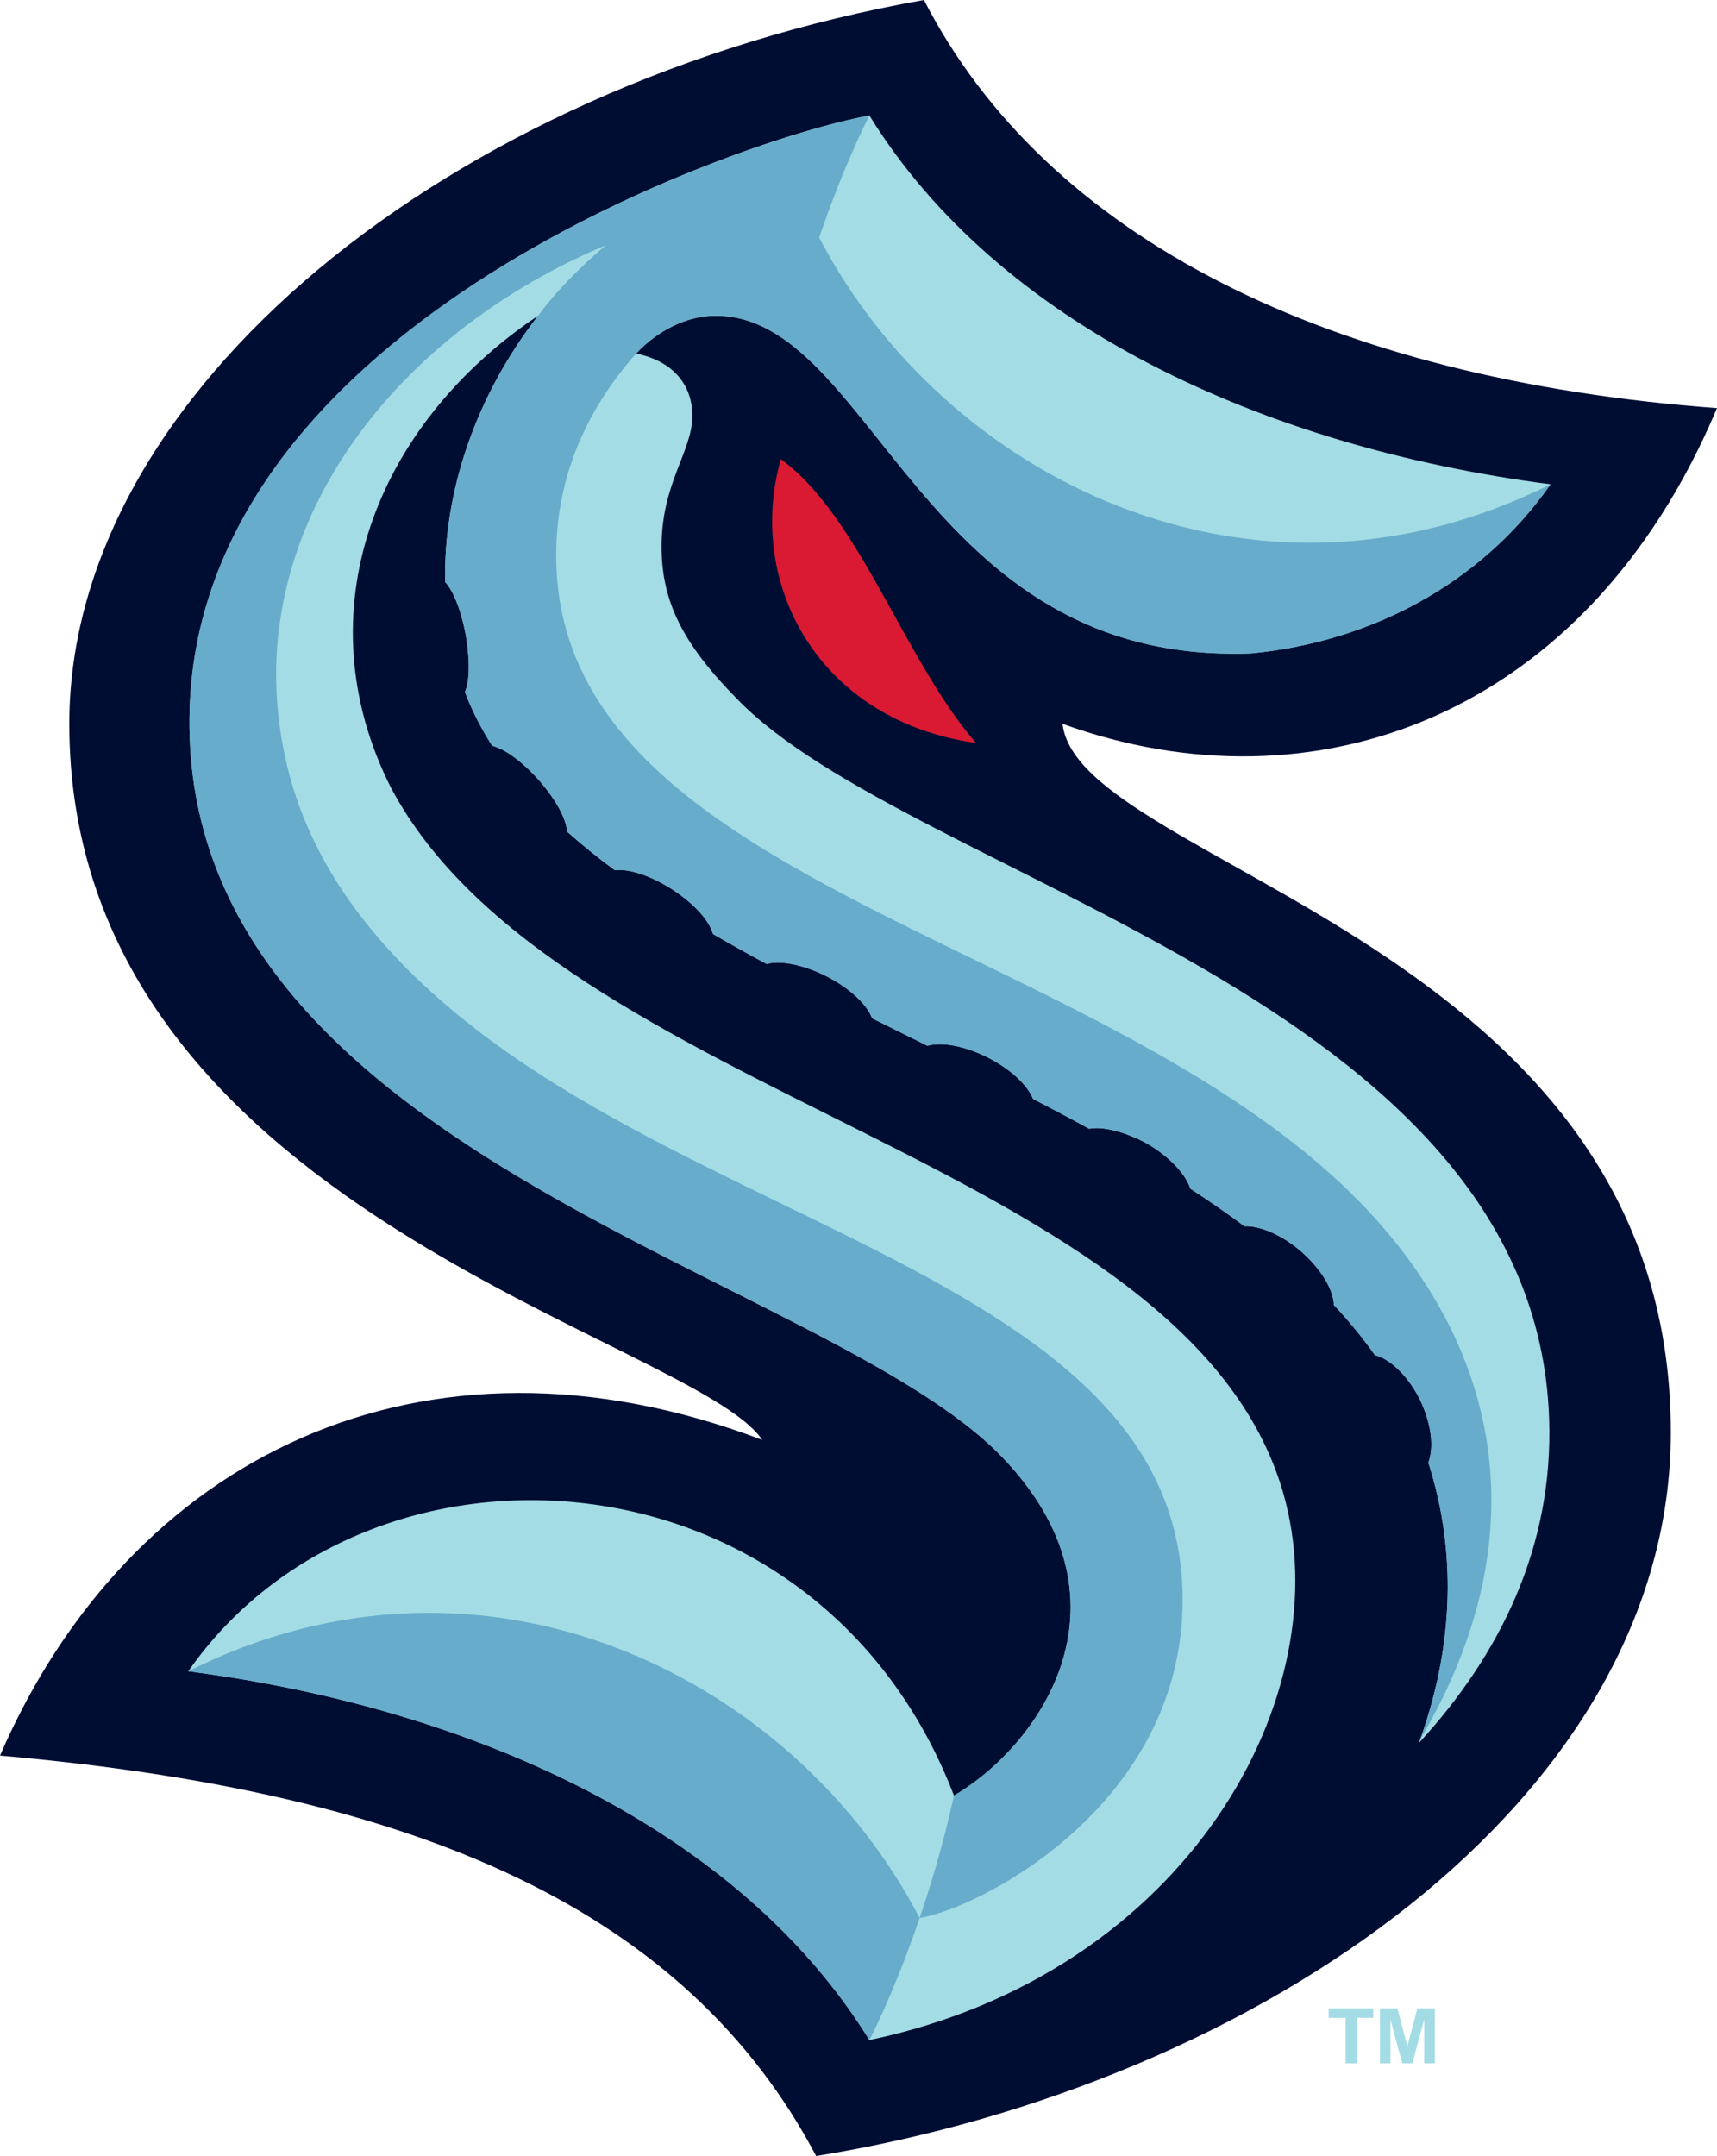
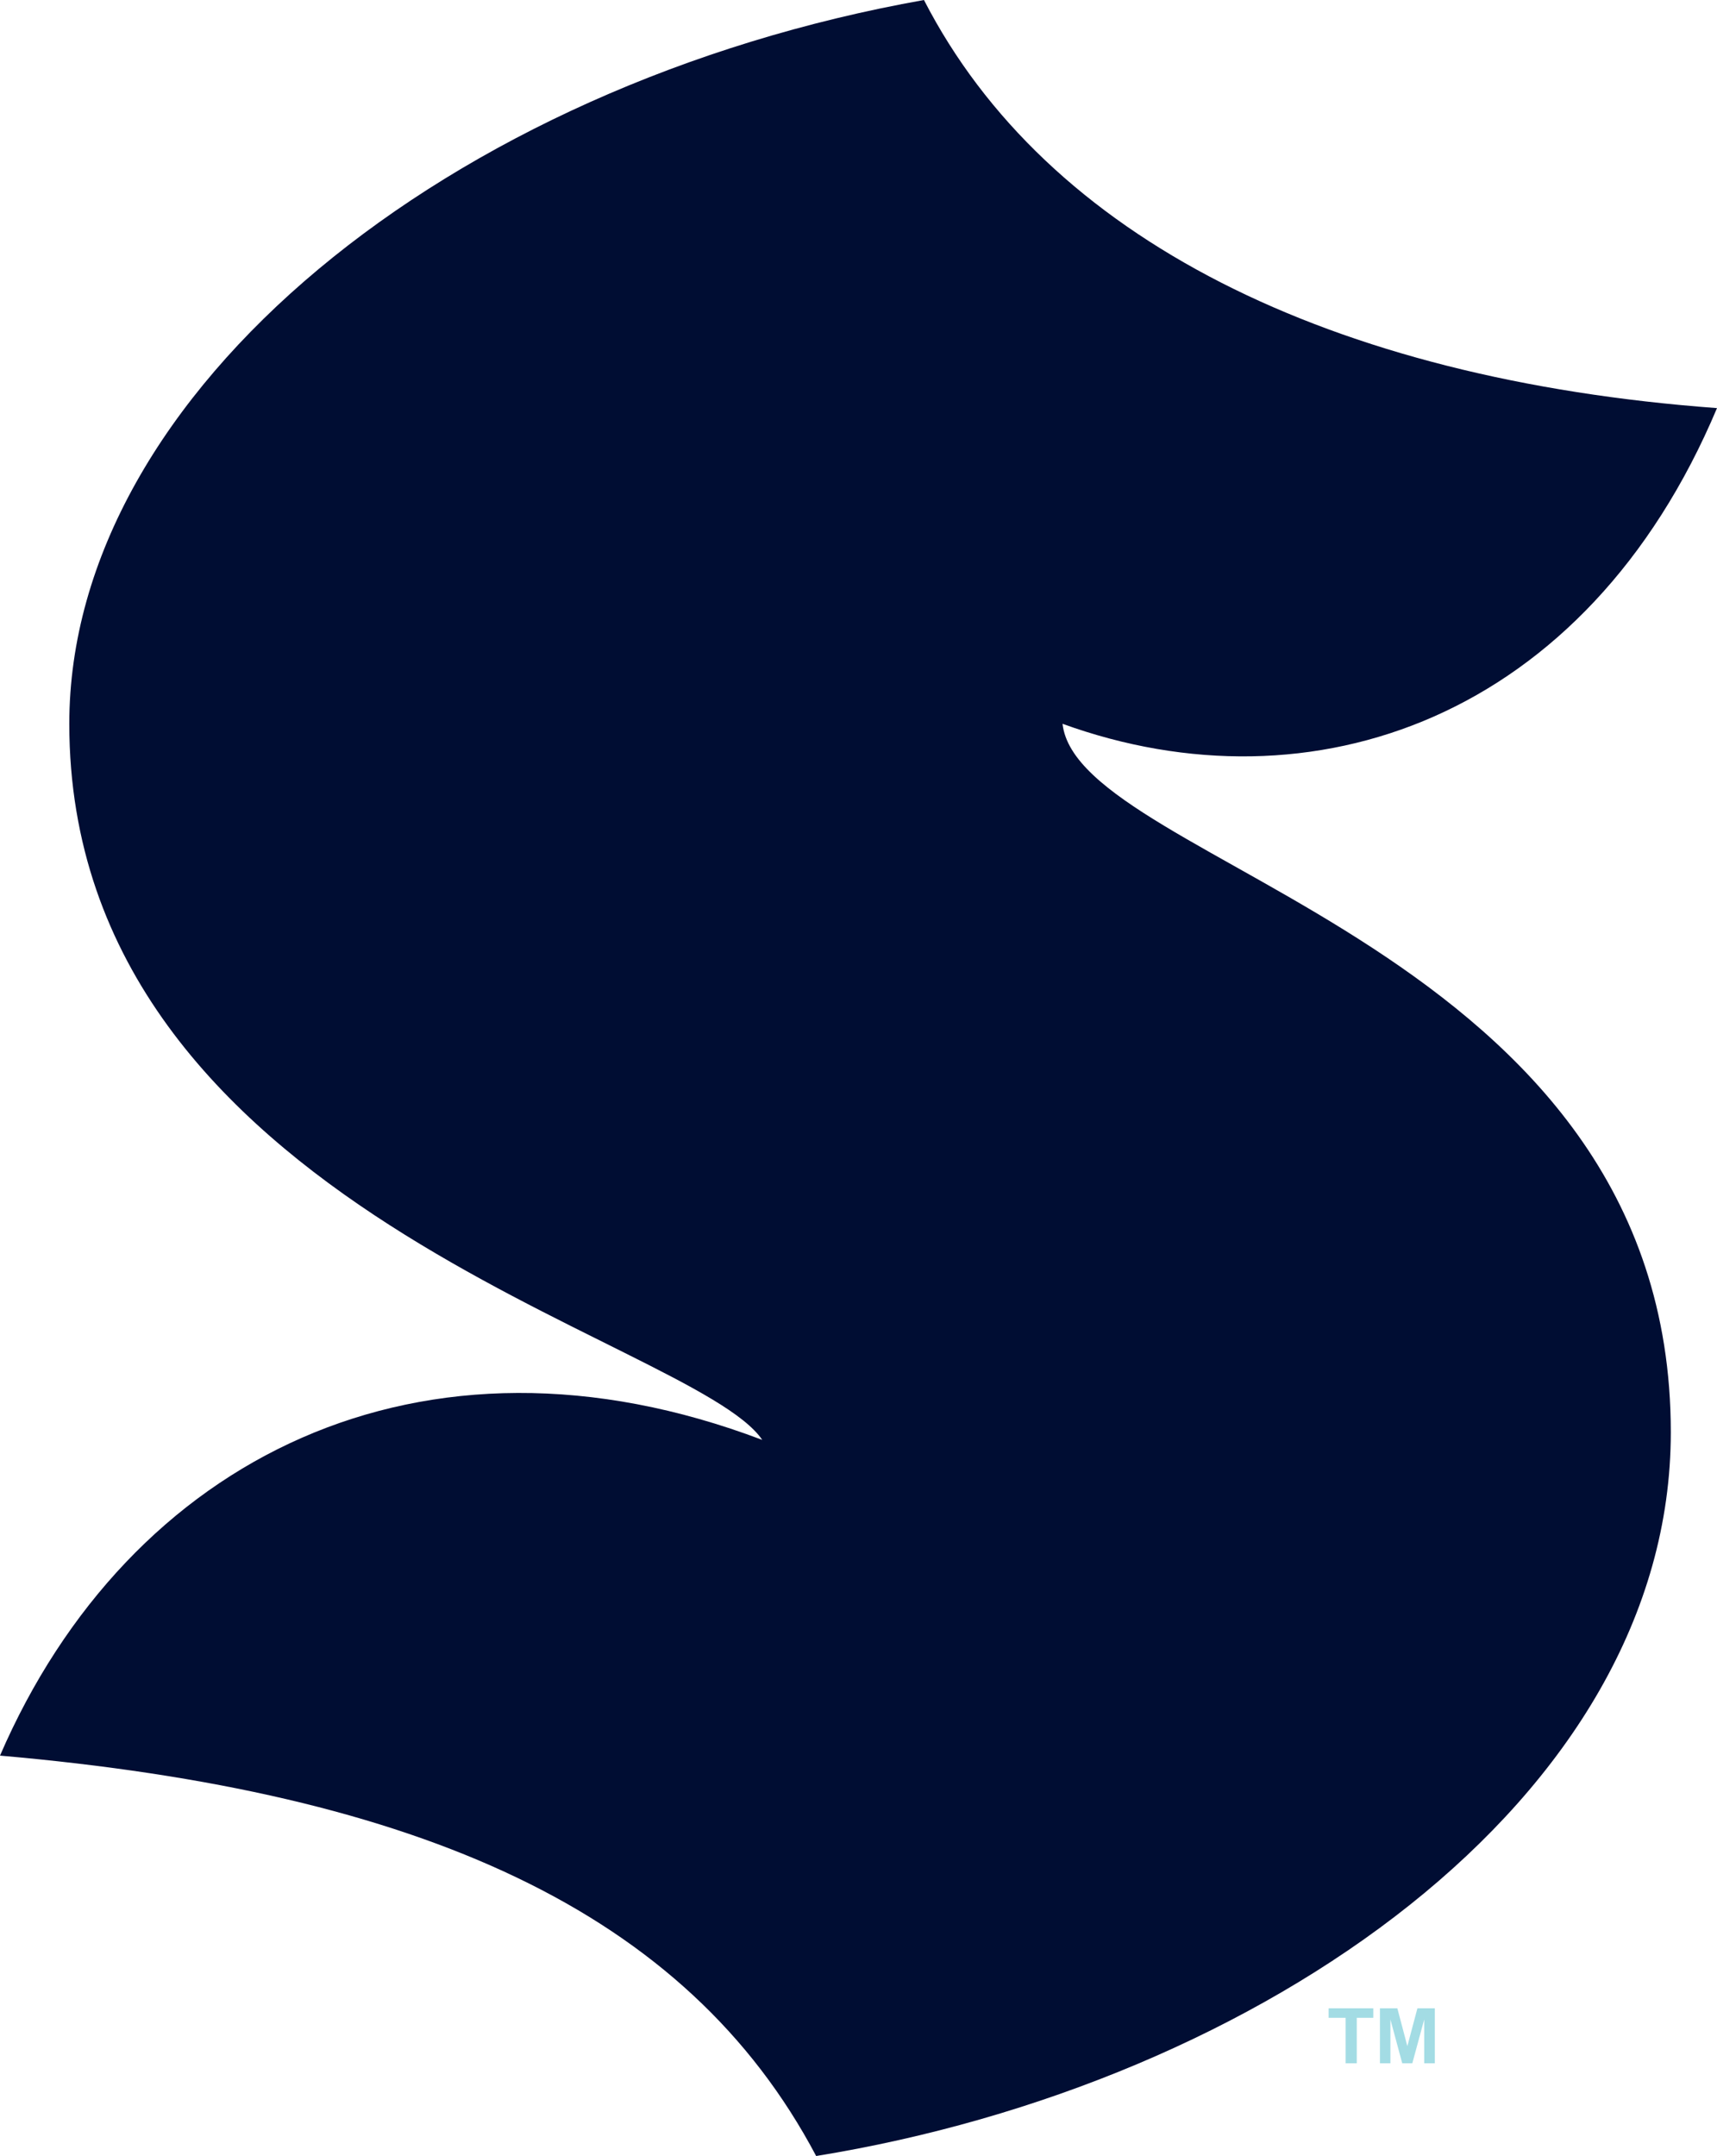
<svg xmlns="http://www.w3.org/2000/svg" id="b" viewBox="0 0 209.992 263.668">
  <defs>
    <style>.d{fill:#67accb;}.e{fill:#000d33;}.f{fill:#da1a32;}.g{fill:#a3dce4;}</style>
  </defs>
  <g id="c">
    <g>
      <g>
        <path class="e" d="M0,214.701c51.375,4.492,83.96,18.98,99.817,48.967,54.3-8.801,104.525-43.626,104.525-88.517,0-59.808-72.46-69.209-74.392-86.634,30.479,11.046,64.031-.581,80.042-38.608C162.643,46.411,127.984,29.137,113.001,0,54.926,10.339,8.475,47.92,8.475,88.517c0,59.296,76.213,74.995,84.75,87.575-41.595-15.772-77.469,2.202-93.225,38.608Z" />
-         <path class="g" d="M90.119,85.452c-6.501-6.605-9.209-11.777-9.209-18.603,0-7.806,3.766-11.626,3.766-16.004,0-3.758-2.361-6.705-6.884-7.603,2.685-2.89,6.323-4.636,9.709-4.636,19.381,0,25.104,42.833,65.541,41.295,14.413-1.382,28.03-8.39,36.589-20.673-35.313-4.584-67.551-19.591-83.302-45.099h0c-16.341,2.974-84.862,26.62-83.129,76.042,1.807,51.538,78.02,65.86,99.339,87.992,16.81,17.451,4.971,35.036-5.865,41.431-16.739-43.534-71.747-46.631-93.646-15.206,35.313,4.584,67.551,19.591,83.302,45.099,38.954-8.172,57.745-42.33,50.592-66.967-11.837-40.773-88.696-47.946-109.082-86.137-10.894-21.488-1.937-44.432,17.981-57.782-7.816,10.076-11.557,21.69-11.388,32.558,1.766,1.927,2.521,6.443,2.537,6.534,.257,1.577,.72,4.906-.104,6.946,.87,2.285,1.987,4.467,3.322,6.559,2.667,.668,5.664,4.145,5.726,4.216,2.934,3.373,3.39,5.5,3.464,6.309,1.812,1.616,3.757,3.179,5.813,4.698,1.715-.205,4.327,.628,6.99,2.321,3.062,2.005,4.588,3.988,5.02,5.479,2.13,1.241,4.32,2.461,6.555,3.666,1.713-.466,4.529,.077,7.363,1.526,2.836,1.451,4.929,3.446,5.541,5.119,2.246,1.12,4.508,2.239,6.775,3.361,1.713-.496,4.556-.004,7.415,1.452,2.796,1.424,4.84,3.387,5.493,5.044,2.315,1.199,4.608,2.414,6.866,3.652,2.104-.428,5.458,.852,7.285,1.937,2.698,1.614,4.553,3.705,5.098,5.4,2.285,1.484,4.496,3.009,6.611,4.586,1.788-.083,4.418,.94,6.873,3.031,2.647,2.304,4.007,4.839,4.066,6.604,1.833,1.958,3.513,3.996,5.014,6.124,2.166,.542,4.352,3.048,5.568,5.564,1.685,3.669,1.463,6.256,.969,7.59,2.924,9.122,3.712,20.608-.989,33.822-.048,.138-.11,.299-.178,.471,9.836-10.709,16.489-23.894,15.934-39.723-1.807-51.538-78.02-65.86-99.339-87.992Z" />
-         <path class="f" d="M119.367,90.859c-8.709-10.018-14.272-27.772-23.874-34.711-4.306,15.288,4.665,32.014,23.874,34.711Z" />
-         <path class="d" d="M112.47,234.567c-3.14,9.206-6.141,14.919-6.141,14.919-15.751-25.507-47.989-40.514-83.302-45.099,36.487-18.293,74.264,.952,89.443,30.18ZM189.63,59.228c-36.487,18.293-74.264-.953-89.443-30.18,3.14-9.206,6.142-14.919,6.142-14.919-15.431,2.81-84.877,26.204-83.129,76.042,1.807,51.538,78.02,65.86,99.339,87.992,16.81,17.451,4.971,35.036-5.865,41.431-1.237,5.606-2.735,10.67-4.203,14.974,7.939-1.383,32.006-14.123,32.164-38.64,.218-33.791-43.456-42.744-76.559-63.25-27.248-16.879-32.537-33.629-33.918-44.23-3.249-24.939,14.35-47.716,39.935-58.46-3.67,3.129-6.516,6.18-8.272,8.614-7.816,10.076-11.557,21.69-11.388,32.558,1.766,1.927,2.521,6.443,2.537,6.534,.257,1.577,.72,4.906-.104,6.946,.87,2.285,1.987,4.467,3.322,6.559,2.667,.668,5.664,4.145,5.726,4.216,2.934,3.373,3.39,5.5,3.464,6.309,1.812,1.616,3.757,3.179,5.813,4.698,1.715-.205,4.327,.628,6.99,2.321,3.062,2.005,4.588,3.988,5.02,5.479,2.13,1.241,4.32,2.461,6.555,3.666,1.713-.466,4.529,.077,7.363,1.526,2.836,1.451,4.929,3.446,5.541,5.119,2.246,1.12,4.508,2.239,6.775,3.361,1.713-.496,4.556-.004,7.415,1.452,2.796,1.424,4.84,3.387,5.493,5.044,2.315,1.199,4.608,2.414,6.866,3.652,2.104-.428,5.458,.852,7.285,1.937,2.698,1.614,4.553,3.705,5.098,5.4,2.285,1.484,4.496,3.009,6.611,4.586,1.788-.083,4.418,.94,6.873,3.031,2.647,2.304,4.007,4.839,4.066,6.604,1.833,1.958,3.513,3.996,5.014,6.124,2.166,.542,4.352,3.048,5.568,5.564,1.685,3.669,1.463,6.256,.969,7.59,2.924,9.122,3.712,20.608-.989,33.822,12.574-21.306,11.363-42.459-2.693-60.343-29.368-37.369-103.264-41.833-102.988-84.666,.066-10.19,4.317-18.295,9.769-24.447,2.685-2.89,6.323-4.636,9.709-4.636,19.381,0,25.104,42.833,65.541,41.295,14.413-1.382,28.03-8.39,36.589-20.673l0-0h-0Z" />
      </g>
      <path class="g" d="M164.572,252.329v-5.561h-2.079v-1.166h5.463v1.166h-2.02v5.561h-1.364Zm4.197,0v-6.728h2.128l1.224,4.633,1.232-4.633h2.128v6.728h-1.298v-5.364l-1.455,5.364h-1.232l-1.446-5.364v5.364h-1.282Z" />
    </g>
  </g>
</svg>